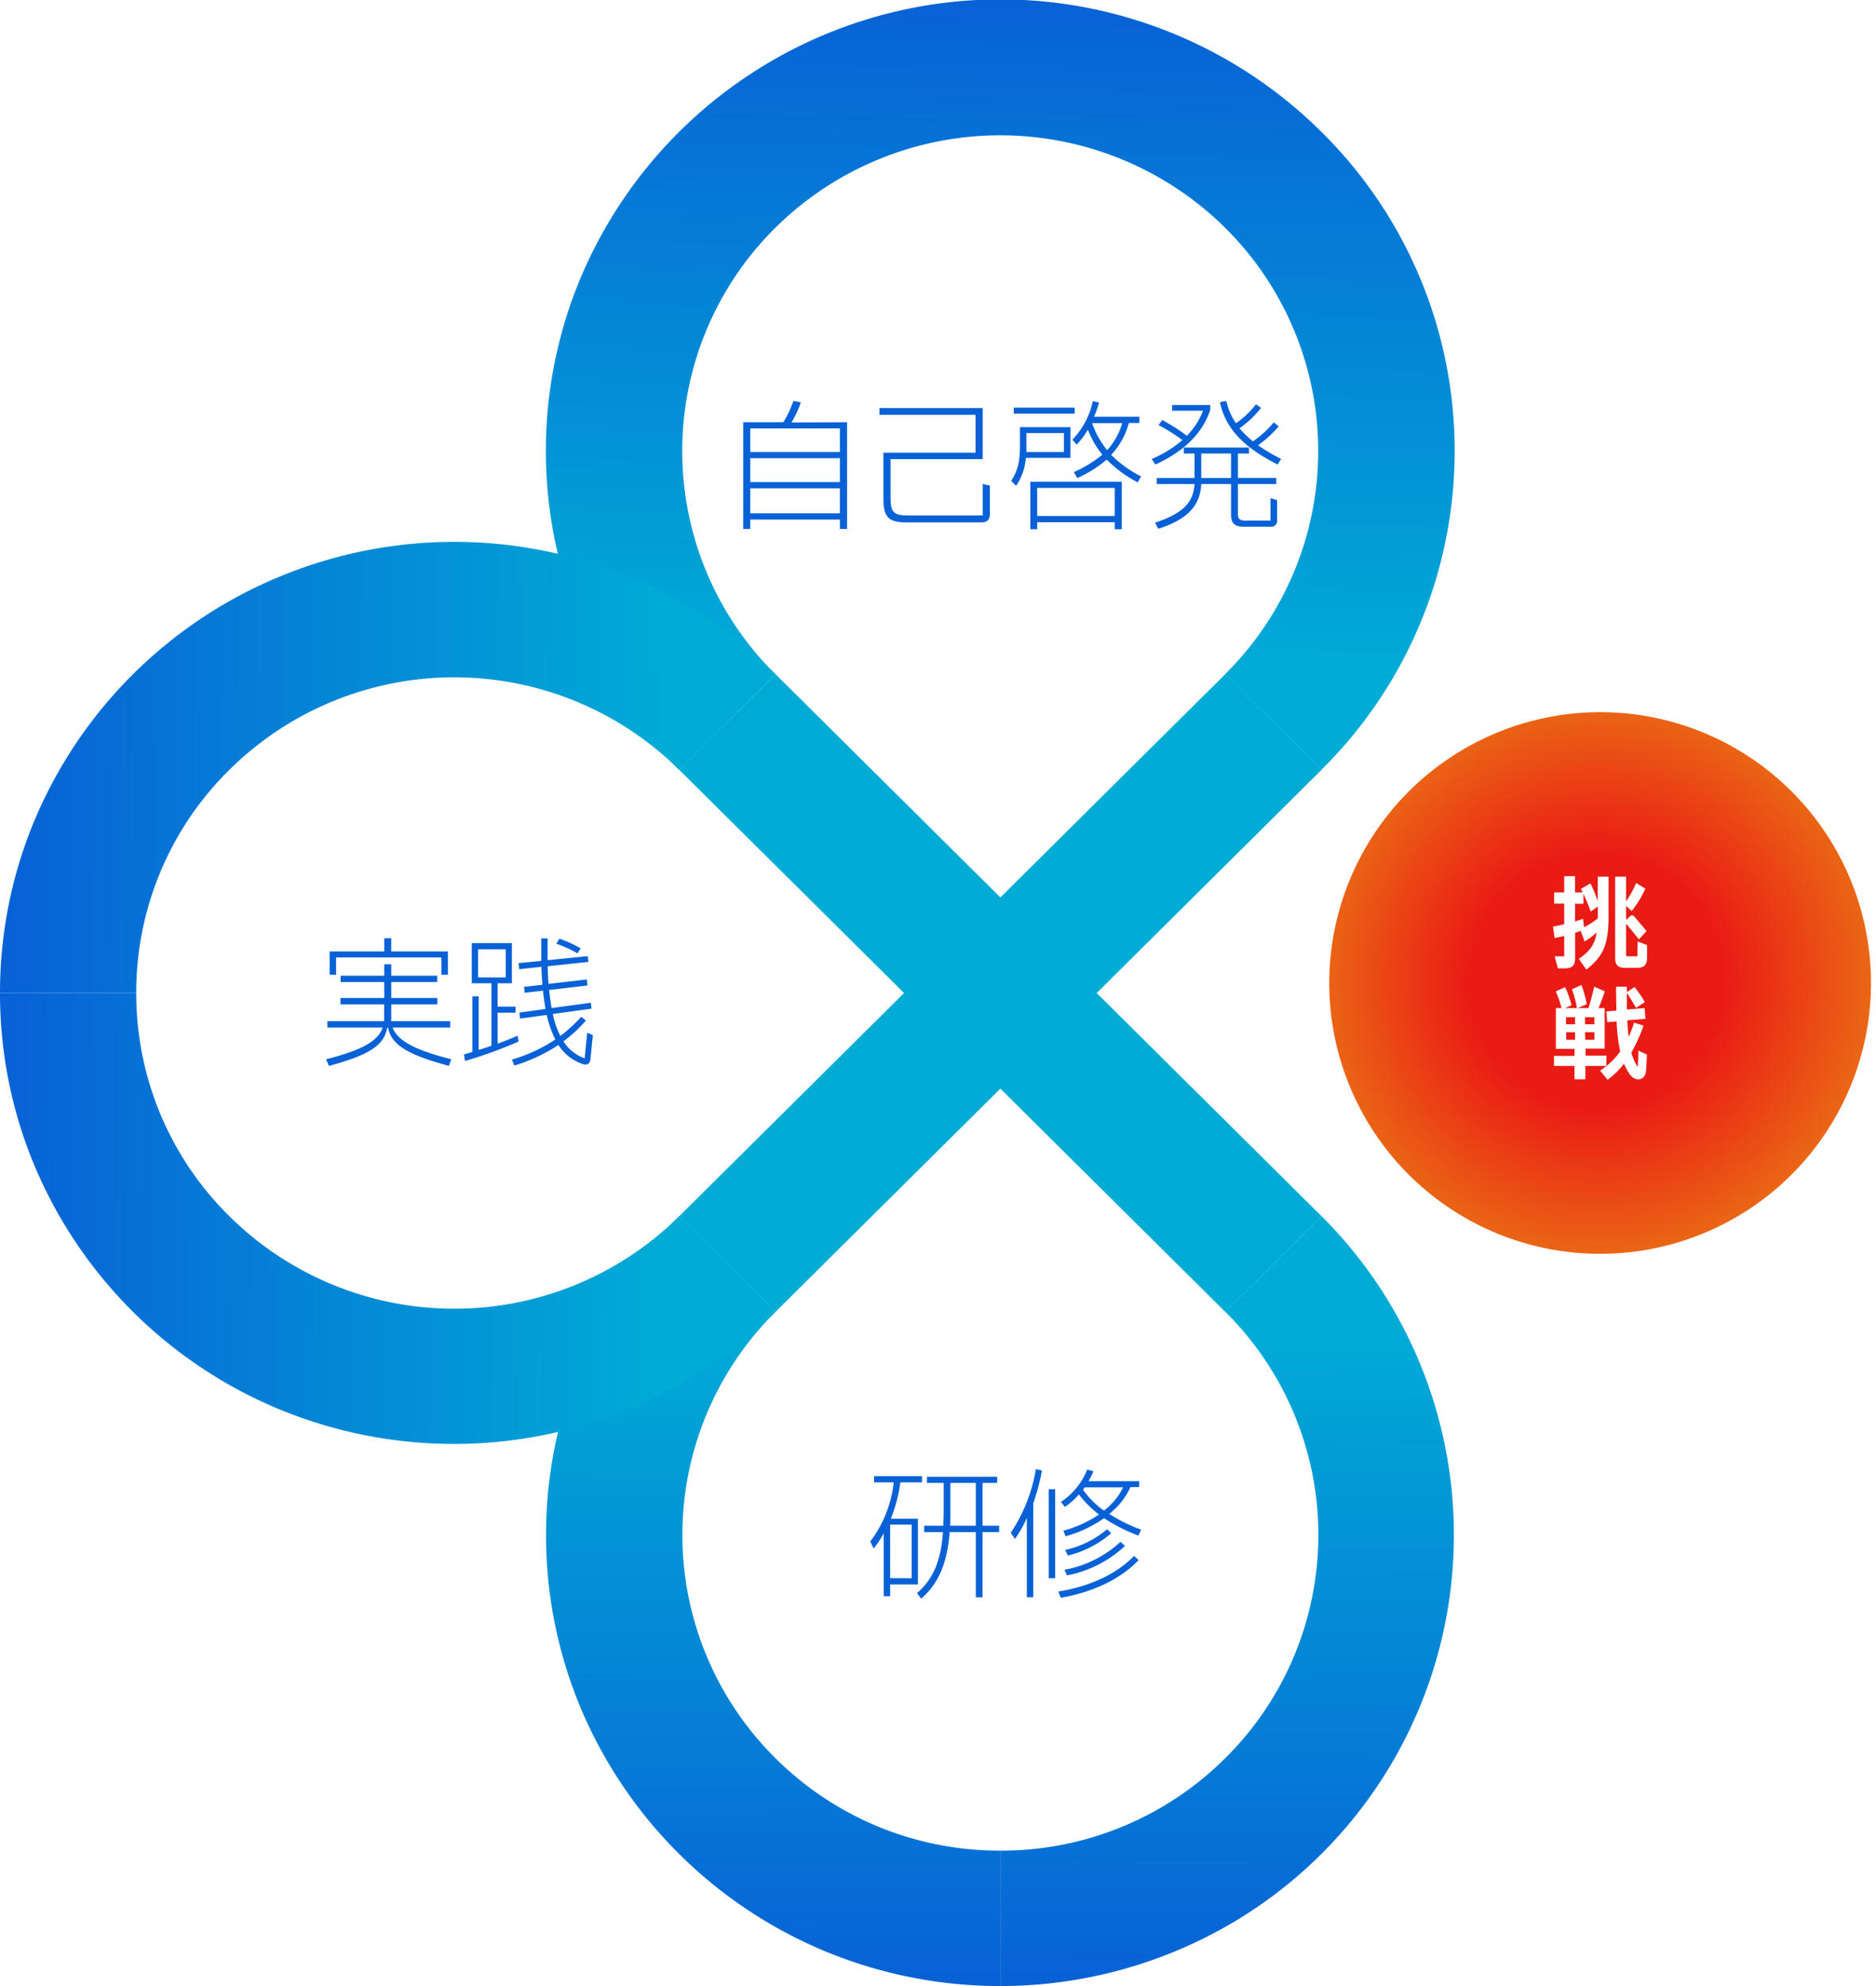
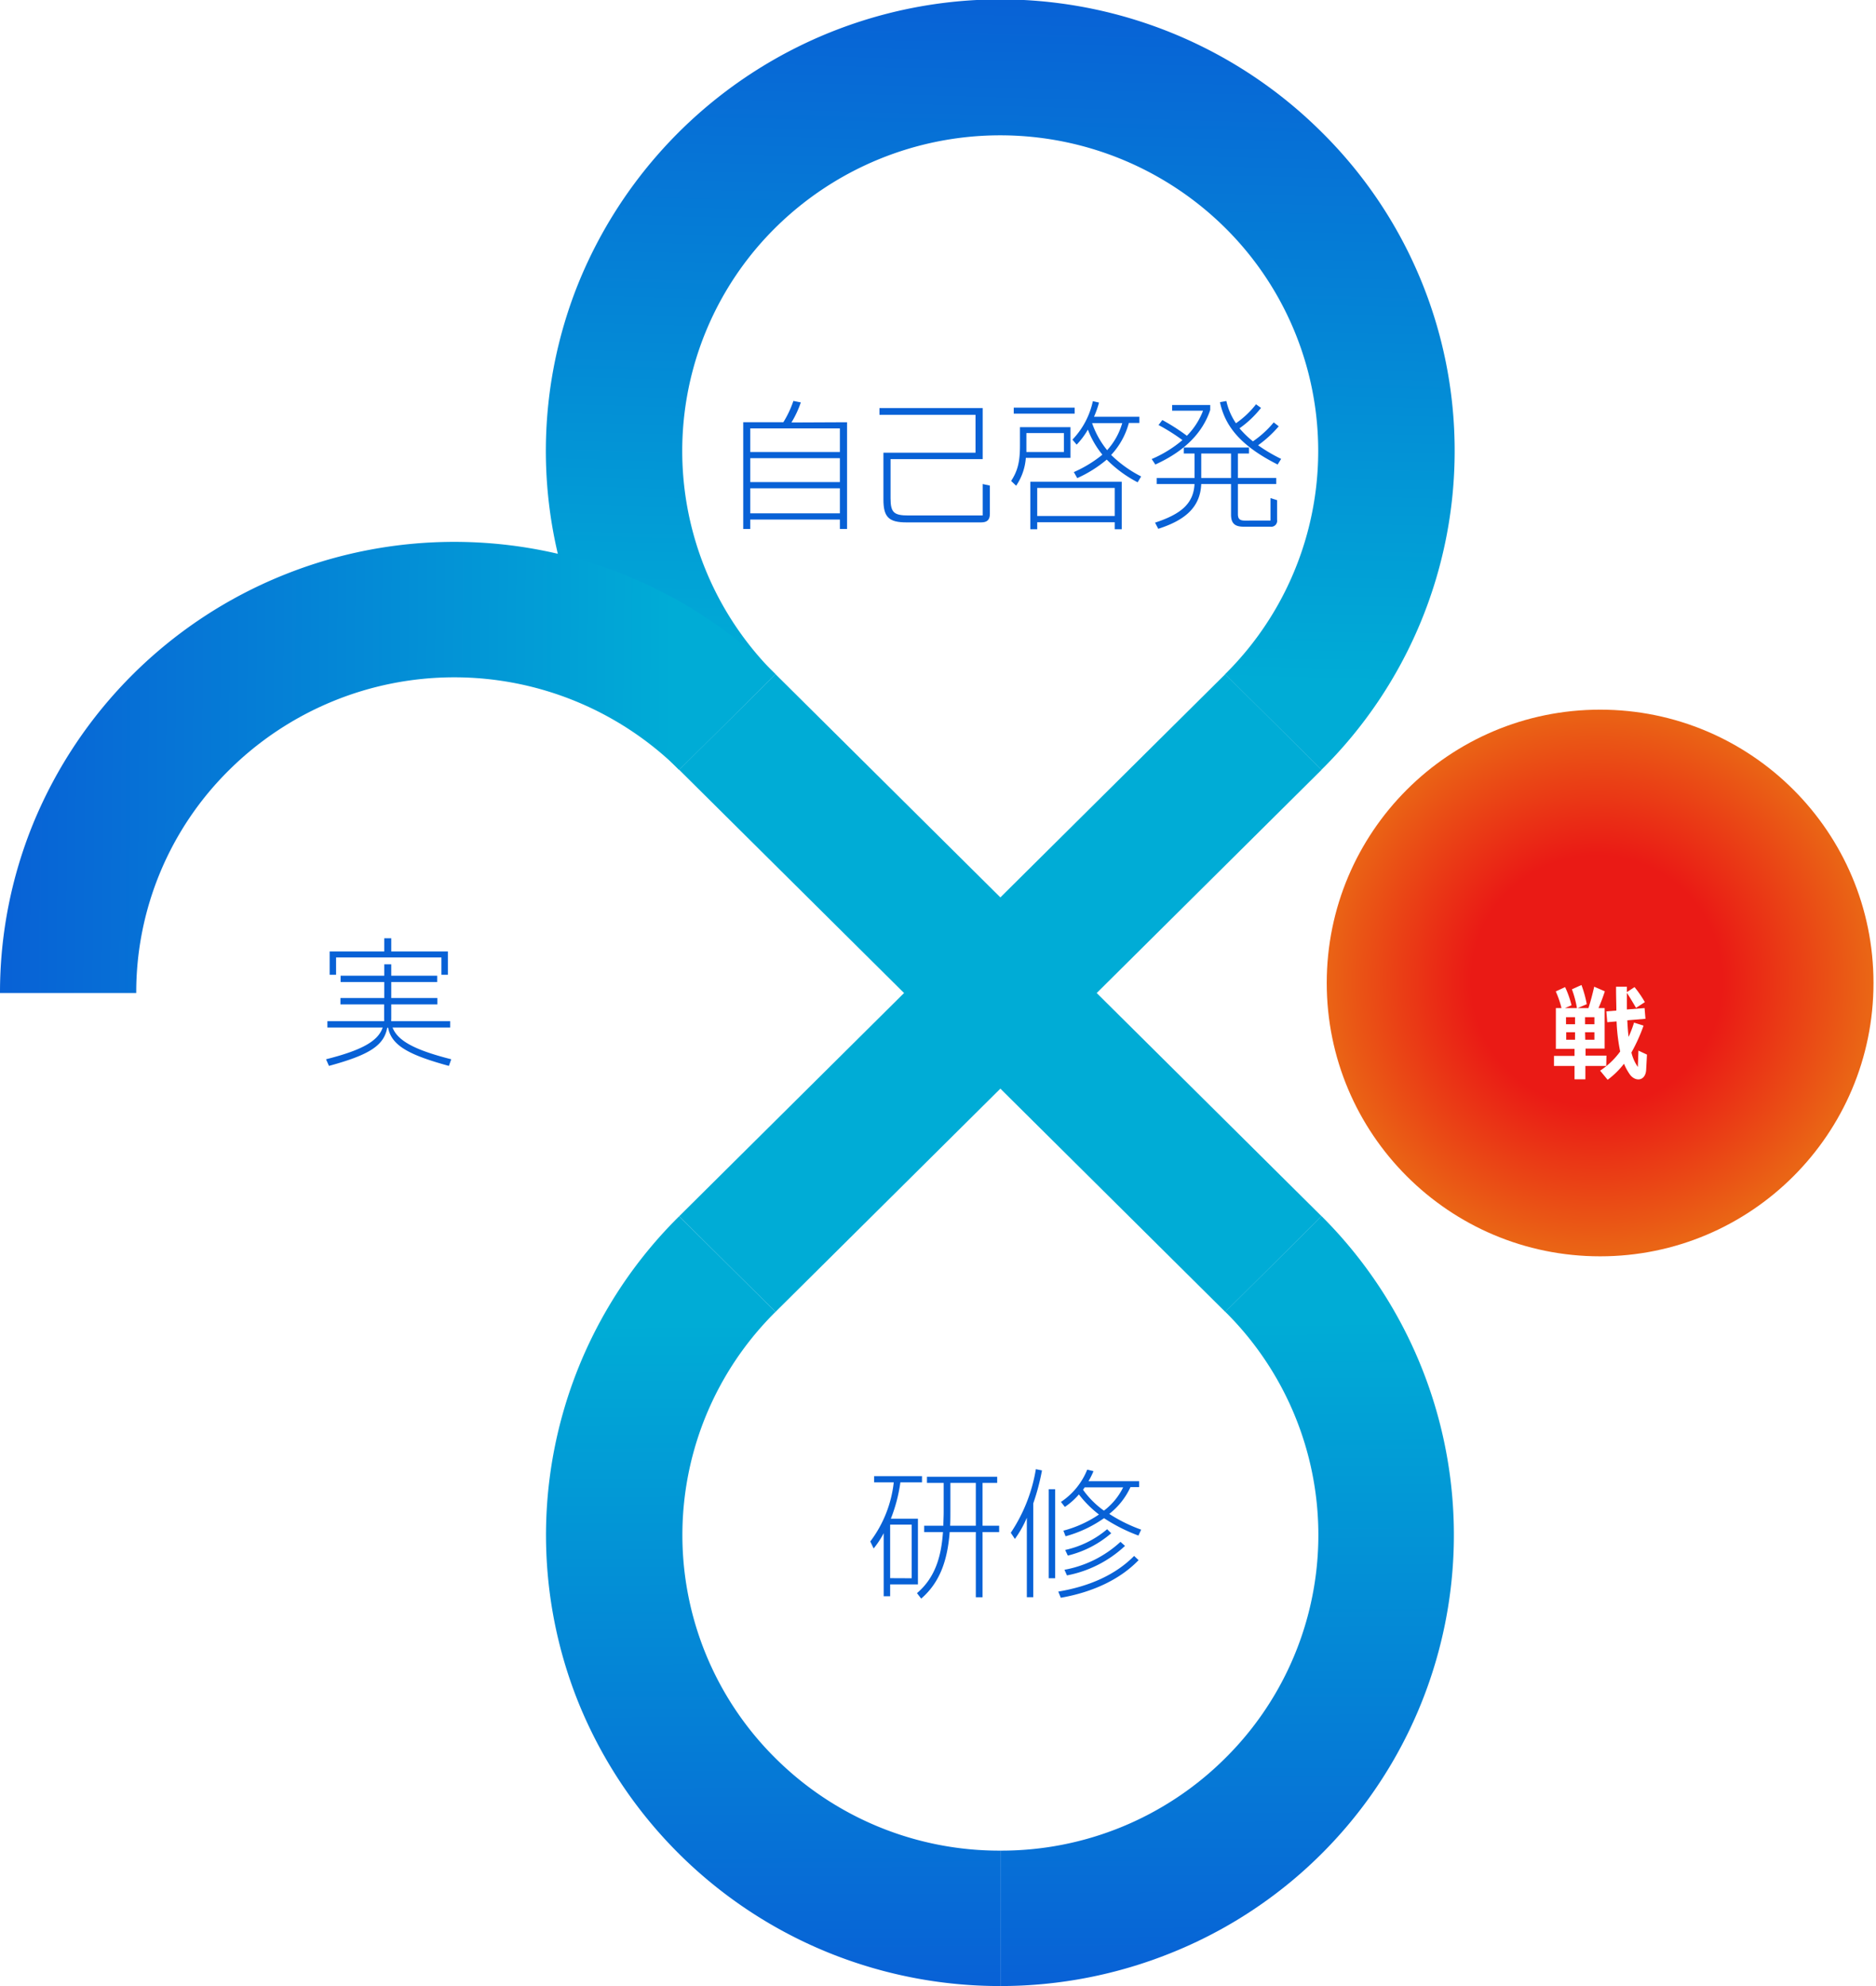
<svg xmlns="http://www.w3.org/2000/svg" xmlns:xlink="http://www.w3.org/1999/xlink" viewBox="0 0 374 396">
  <defs>
    <style>.cls-1{mask:url(#mask);filter:url(#luminosity-noclip-2);}.cls-2{mix-blend-mode:multiply;fill:url(#Nepojmenovan_p_echod_2);}.cls-3{fill:url(#名称未設定グラデーション_39);}.cls-4{fill:url(#名称未設定グラデーション_17);}.cls-5{fill:url(#名称未設定グラデーション_39-2);}.cls-6{fill:url(#名称未設定グラデーション_17-2);}.cls-7{mask:url(#mask-2);}.cls-8{opacity:0.5;fill:url(#Nepojmenovan_p_echod_5);}.cls-9{fill:url(#名称未設定グラデーション_39-3);}.cls-10{fill:url(#名称未設定グラデーション_39-4);}.cls-11{fill:url(#名称未設定グラデーション_39-5);}.cls-12{fill:url(#名称未設定グラデーション_69);}.cls-13{fill:#fff;}.cls-14{fill:#0861d6;}.cls-15{filter:url(#luminosity-noclip);}</style>
    <filter id="luminosity-noclip" x="199.44" y="-9872" width="90.56" height="32766" filterUnits="userSpaceOnUse" color-interpolation-filters="sRGB">
      <feFlood flood-color="#fff" result="bg" />
      <feBlend in="SourceGraphic" in2="bg" />
    </filter>
    <mask id="mask" x="199.44" y="-9872" width="90.56" height="32766" maskUnits="userSpaceOnUse">
      <g class="cls-15" />
    </mask>
    <linearGradient id="Nepojmenovan_p_echod_2" x1="2105.76" y1="2964.79" x2="2105.76" y2="3118.28" gradientTransform="matrix(1, 0, 0, -1, -1861.04, 3360.79)" gradientUnits="userSpaceOnUse">
      <stop offset="0.44" />
      <stop offset="1" stop-color="#fff" />
    </linearGradient>
    <linearGradient id="名称未設定グラデーション_39" x1="-757.81" y1="3169.45" x2="-890.13" y2="3168.88" gradientTransform="matrix(0, 1, 1, 0, -3015.04, 1154)" gradientUnits="userSpaceOnUse">
      <stop offset="0" stop-color="#0861d6" />
      <stop offset="1" stop-color="#00acd6" />
    </linearGradient>
    <linearGradient id="名称未設定グラデーション_17" x1="-1010.27" y1="3268.75" x2="-901.73" y2="3160.2" gradientTransform="matrix(0, 1, 1, 0, -3015.04, 1154)" gradientUnits="userSpaceOnUse">
      <stop offset="0" stop-color="#00acd6" />
      <stop offset="1" stop-color="#00acd6" />
    </linearGradient>
    <linearGradient id="名称未設定グラデーション_39-2" x1="-911.55" y1="3014.33" x2="-910.41" y2="3148.18" xlink:href="#名称未設定グラデーション_39" />
    <linearGradient id="名称未設定グラデーション_17-2" x1="-901.73" y1="3268.75" x2="-1010.27" y2="3160.2" xlink:href="#名称未設定グラデーション_17" />
    <filter id="luminosity-noclip-2" x="199.44" y="242.51" width="90.56" height="153.49" filterUnits="userSpaceOnUse" color-interpolation-filters="sRGB">
      <feFlood flood-color="#fff" result="bg" />
      <feBlend in="SourceGraphic" in2="bg" />
    </filter>
    <mask id="mask-2" x="199.44" y="242.51" width="90.56" height="153.49" maskUnits="userSpaceOnUse">
      <g class="cls-1">
        <path class="cls-2" d="M283.37,339.92a90.55,90.55,0,0,1-49.86,49.5A91,91,0,0,1,199.44,396V369a63.23,63.23,0,0,0,44.83-18.44,62.63,62.63,0,0,0,0-89l19.2-19.07a89.51,89.51,0,0,1,19.9,97.41Z" />
      </g>
    </mask>
    <linearGradient id="Nepojmenovan_p_echod_5" x1="2105.76" y1="2964.79" x2="2105.76" y2="3118.28" gradientTransform="matrix(1, 0, 0, -1, -1861.04, 3360.79)" gradientUnits="userSpaceOnUse">
      <stop offset="0.44" stop-color="#020101" />
      <stop offset="1" stop-color="#231f20" />
    </linearGradient>
    <linearGradient id="名称未設定グラデーション_39-3" x1="-1155.38" y1="3216.76" x2="-1019.65" y2="3213.37" xlink:href="#名称未設定グラデーション_39" />
    <linearGradient id="名称未設定グラデーション_39-4" x1="-1001.34" y1="3015.1" x2="-1000.2" y2="3148.95" xlink:href="#名称未設定グラデーション_39" />
    <linearGradient id="名称未設定グラデーション_39-5" x1="-758.19" y1="3259.95" x2="-890.52" y2="3259.39" xlink:href="#名称未設定グラデーション_39" />
    <radialGradient id="名称未設定グラデーション_69" cx="320" cy="197" r="55.49" gradientTransform="translate(4.71 2.52) scale(0.98)" gradientUnits="userSpaceOnUse">
      <stop offset="0.46" stop-color="#ea1a15" />
      <stop offset="1" stop-color="#ea6515" />
    </radialGradient>
  </defs>
  <g id="レイヤー_2" data-name="レイヤー 2">
    <g id="テキスト">
      <path class="cls-3" d="M165.36,389.42a90.55,90.55,0,0,1-49.86-49.5,89.41,89.41,0,0,1,19.9-97.41l19.2,19.07a62.63,62.63,0,0,0,0,89A63.24,63.24,0,0,0,199.44,369v27A91,91,0,0,1,165.36,389.42Z" />
      <polygon class="cls-4" points="263.47 153.49 244.27 134.42 135.4 242.51 154.6 261.58 263.47 153.49" />
-       <path class="cls-5" d="M56.49,281.33a90.55,90.55,0,0,1-49.86-49.5A89.09,89.09,0,0,1,0,198H27.16a62.3,62.3,0,0,0,18.57,44.51,63.73,63.73,0,0,0,89.67,0l19.2,19.07a91.19,91.19,0,0,1-98.11,19.75Z" />
      <polygon class="cls-6" points="263.47 242.51 154.6 134.42 135.4 153.49 244.27 261.58 263.47 242.51" />
      <g class="cls-7">
-         <path class="cls-8" d="M283.37,339.92a90.55,90.55,0,0,1-49.86,49.5A91,91,0,0,1,199.44,396V369a63.23,63.23,0,0,0,44.83-18.44,62.63,62.63,0,0,0,0-89l19.2-19.07a89.51,89.51,0,0,1,19.9,97.41Z" />
-       </g>
+         </g>
      <path class="cls-9" d="M290,89.91a89.3,89.3,0,0,0-26.53-63.58,90.79,90.79,0,0,0-148,29.75,89.41,89.41,0,0,0,19.9,97.41l19.2-19.07a62.63,62.63,0,0,1,0-89,63.73,63.73,0,0,1,89.67,0,62.63,62.63,0,0,1,0,89l19.2,19.07A89.3,89.3,0,0,0,290,89.91Z" />
-       <path class="cls-10" d="M6.63,164.17a90.55,90.55,0,0,1,49.86-49.5,90.92,90.92,0,0,1,98.11,19.75l-19.2,19.07a63.73,63.73,0,0,0-89.67,0A62.3,62.3,0,0,0,27.16,198H0A89.09,89.09,0,0,1,6.63,164.17Z" />
+       <path class="cls-10" d="M6.63,164.17a90.55,90.55,0,0,1,49.86-49.5,90.92,90.92,0,0,1,98.11,19.75l-19.2,19.07a63.73,63.73,0,0,0-89.67,0A62.3,62.3,0,0,0,27.16,198H0A89.09,89.09,0,0,1,6.63,164.17" />
      <path class="cls-11" d="M199.44,369h0a63.23,63.23,0,0,0,44.83-18.44,62.63,62.63,0,0,0,0-89l19.2-19.07a89.79,89.79,0,0,1-30,146.91A91,91,0,0,1,199.44,396h0Z" />
      <circle class="cls-12" cx="319" cy="196" r="54.5" />
-       <path class="cls-13" d="M319,142a54,54,0,1,1-54,54,54.06,54.06,0,0,1,54-54m0-1a55,55,0,1,0,55,55,55,55,0,0,0-55-55Z" />
      <path class="cls-14" d="M78.26,204.88c1.09,2.86,5,4.62,11.7,6.33l-.47,1.32c-8-2.19-11.43-4.06-12.12-7.62H77.2c-.65,3.56-3.56,5.43-11.62,7.62L65,211.21c6.75-1.71,10.34-3.47,11.29-6.33H65.27v-1.26H76.58a2.42,2.42,0,0,0,0-.47v-2.89H67.87V199h8.74v-3.19H67.9v-1.26h8.71v-2.27H78v2.27h9.16v1.26H78V199h9.19v1.26H78v2.89a2.42,2.42,0,0,0,0,.47H89.74v1.26ZM67,190.91v3.45H65.72v-4.65H76.61v-2.63H78v2.63H89.29v4.65H88v-3.45Z" />
-       <path class="cls-14" d="M103.38,207.68a91.82,91.82,0,0,1-10.67,3.87l-.22-1.29,1.68-.51V198.67h1.25v10.69l2.55-.84V196.06H94.05v-8h8v8H99.21v4.65h3.58v1.21H99.21v6.18c1.31-.5,2.66-1,4-1.59Zm-8.07-18.39v5.6h5.52v-5.6Zm21.76,16.63,1.12.47-.48,4.79c-.08.95-.7,1.29-1.62.95a9.23,9.23,0,0,1-4.76-3.77,34.47,34.47,0,0,1-8.79,4.11l-.48-1.2a31.64,31.64,0,0,0,8.65-4,20.84,20.84,0,0,1-1.71-4.9l-5.32.73-.14-1.2,5.21-.73c-.19-1.09-.36-2.33-.5-3.64l-3.64.42-.14-1.18,3.67-.42c-.09-1.12-.17-2.32-.2-3.58l-4.42.48-.14-1.21,4.53-.45c0-.7,0-1.42,0-2.18v-2.3h1.26v2.41c0,.67,0,1.32,0,1.93l8-.81.14,1.15-8.12.87c0,1.26.09,2.43.17,3.52l7.64-.89.11,1.2-7.64.9c.14,1.32.31,2.52.5,3.61l7.82-1.06.14,1.17-7.73,1.07a18,18,0,0,0,1.51,4.39,31.08,31.08,0,0,0,4.17-3.83l.93.75a28.5,28.5,0,0,1-4.48,4.15,8.26,8.26,0,0,0,4.22,3.38Zm-1.93-15.82a23.85,23.85,0,0,0-4.23-1.93l.61-1a22.86,22.86,0,0,1,4.23,1.93Z" />
      <path class="cls-14" d="M183,302.82v13.1h-5.54v2.36h-1.29V305.7a17.17,17.17,0,0,1-2,3.05l-.67-1.39a23.93,23.93,0,0,0,4.68-11.79h-3.92v-1.24h9.55v1.24H179.5a31.31,31.31,0,0,1-1.9,7.25Zm-1.25,11.87V304h-4.29v10.67Zm17.44-10.47v1.26h-3.31v13h-1.34v-13h-5.21c-.42,5.35-1.79,9.91-5.68,13.27l-.84-1.09c3.58-3.05,4.84-7.2,5.18-12.18h-3.75v-1.26h3.83c0-.9.06-1.79.06-2.75v-5.79H184.8v-1.23h14v1.23h-2.92v8.54Zm-4.65,0v-8.54h-5.07v5.46c0,1.06,0,2.07-.05,3.08Z" />
      <path class="cls-14" d="M207.73,293.19a45.24,45.24,0,0,1-1.74,6.58v18.7h-1.28V302.62a21,21,0,0,1-2.38,4.23l-.82-1.23a32.28,32.28,0,0,0,5-12.68Zm1.34,21.5V296.94h1.29v17.75Zm1.91,2.66c6.3-1.06,11.45-3.39,15.12-7.11l.89.84c-3.78,3.92-9.27,6.41-15.51,7.5Zm1.31-16.88-.78-1a14,14,0,0,0,5.24-6.44l1.25.31a16,16,0,0,1-1,2h10.1v1.18h-1.73a14.47,14.47,0,0,1-4.23,5.34A31.09,31.09,0,0,0,227.5,305l-.54,1.18a33.82,33.82,0,0,1-6.86-3.47,24.52,24.52,0,0,1-7.67,3.61L212,305.2a23.09,23.09,0,0,0,7.09-3.22,21.49,21.49,0,0,1-4-4A14.26,14.26,0,0,1,212.29,300.47ZM212.21,313a22.37,22.37,0,0,0,11.17-5.57l.9.81a23.29,23.29,0,0,1-11.57,5.88Zm9.32-7.28a20.72,20.72,0,0,1-8.65,4.45l-.53-1.12a19.28,19.28,0,0,0,8.37-4.14Zm-5.29-9.15c-.11.16-.22.33-.33.47a17.74,17.74,0,0,0,4.17,4.17,13,13,0,0,0,3.83-4.64Z" />
      <path class="cls-14" d="M168.87,84.19v21.28h-1.43v-1.88H149.57v1.88h-1.4V84.19h8a20.34,20.34,0,0,0,2-4.25l1.48.3a19.88,19.88,0,0,1-1.87,4Zm-1.43,1.23H149.57v4.71h17.87Zm0,5.94H149.57v4.76h17.87Zm-17.87,11h17.87v-5H149.57Z" />
      <path class="cls-14" d="M195.91,96.51l1.43.31v5.63c0,1.2-.53,1.71-1.74,1.71H180.74c-3.5,0-4.62-1-4.62-4.54V90.27h18.36V82.71H175.33V81.36h20.58V91.55H177.54v7.79c0,2.88.68,3.44,3.59,3.44h14.78Z" />
      <path class="cls-14" d="M213.41,85.17V91.3h-8.9a11.37,11.37,0,0,1-1.93,5.55l-1-.95c1.29-2,1.76-3.76,1.76-7.09V85.17Zm.84-3.89v1.2H202.1v-1.2Zm-2.15,8.85V86.35h-7.48v3.78Zm-6.69,15.4V96.06h18.22v9.47h-1.4v-1.4H206.78v1.4Zm1.37-8.24v5.6h15.45v-5.6ZM227.5,95l-.7,1.17a24.54,24.54,0,0,1-6.16-4.53,24.77,24.77,0,0,1-5.88,3.69l-.68-1.2a24.69,24.69,0,0,0,5.69-3.47,18.15,18.15,0,0,1-2.89-5,15.35,15.35,0,0,1-2.24,3l-.84-1a15.84,15.84,0,0,0,4.07-7.67l1.23.28a18.92,18.92,0,0,1-1,2.83h9.05v1.23h-2.1a15,15,0,0,1-3.53,6.38A24,24,0,0,0,227.5,95Zm-3.78-10.64h-6a17.57,17.57,0,0,0,3,5.4A13.59,13.59,0,0,0,223.72,84.39Z" />
      <path class="cls-14" d="M229.6,91.53a24,24,0,0,0,6.13-3.78,38,38,0,0,0-4.76-3l.75-1a39.79,39.79,0,0,1,4.9,3.14,14.58,14.58,0,0,0,3.22-5h-6.16V80.75h7.59v1c-1.45,4.34-4.84,8.1-10.94,10.87Zm23.69,12.26V99.31l1.31.42v3.92a1.19,1.19,0,0,1-1.37,1.37h-5.29c-1.77,0-2.52-.67-2.52-2.4V96.51h-5.94c-.19,4.54-3.08,7.17-8.57,8.93l-.64-1.23c5.12-1.68,7.67-3.75,7.87-7.7H230.6v-1.2h7.54V90.43H236v-1.2H249v1.2h-2.21v4.88h7.64v1.2h-7.64v6c0,.93.36,1.29,1.37,1.29Zm-13.81-8.48h5.94V90.43h-5.94Zm15.93-3.81-.7,1.12c-7.5-3.78-10.5-7.73-11.5-12.43l1.28-.23a12.69,12.69,0,0,0,1.91,4.43,18,18,0,0,0,4-3.78l1,.72a20.36,20.36,0,0,1-4.29,4.07A18.52,18.52,0,0,0,249.79,88a20,20,0,0,0,4.14-3.78l1,.78a22.65,22.65,0,0,1-4.12,3.78A32.56,32.56,0,0,0,255.41,91.5Z" />
-       <path class="cls-13" d="M318.54,174.8h2.14v7.94c0,5.88-1.2,8-4.42,10.6l-1.5-2.14c2.18-1.54,3.18-2.86,3.56-5.28a14.36,14.36,0,0,1-2.42,1.8l-.78-2.12c-.36.14-.74.28-1.1.4v4.9c0,1.64-.52,2.18-2.16,2.18h-1.28l-.66-2.4h1.92v-4.06q-.93.24-1.92.42l-.32-2.28c.74-.14,1.48-.3,2.24-.48v-4.1h-2v-2.24h2V174.7H314v3.24h1.52c-.12-.24-.22-.48-.34-.72l1.9-1.08a30.83,30.83,0,0,1,1.44,3.52Zm-2.74,10.08a14.34,14.34,0,0,0,2.74-1.78v-2.34l-1.42,1a33,33,0,0,0-1.44-3.5v1.94H314v3.52c.54-.16,1.08-.34,1.6-.52Zm10.68,2.84,1.88.72v2.46c0,1.44-.54,2.08-2,2.08H324c-1.46,0-2-.56-2-1.94V174.8h2.18v4.92a19.76,19.76,0,0,0,2-3.66l1.84,1.12a20.33,20.33,0,0,1-2.72,4.46l-1.12-1v2.7h.12l.52-.5c.52-.52.8-.36,1.18.12l2.26,2.68-1.52,1.66-2.34-2.88c-.1-.16-.22-.16-.22,0v5.82c0,.4.06.44.46.44h1.8Z" />
      <path class="cls-13" d="M320.22,212.54h-4.16v2.66H313.9v-2.66h-4.1v-2h4.1v-1.4h-3.72V201h1.12a19.54,19.54,0,0,0-1.14-3.32l1.86-.86a19.39,19.39,0,0,1,1.28,3.62L312,201h2.38a20.88,20.88,0,0,0-1-3.74l1.9-.86a22.87,22.87,0,0,1,1.06,3.82l-1.8.78h2.14c.42-1.34.78-2.68,1.14-4.26l2.12.92a34.19,34.19,0,0,1-1.26,3.34h1.22v8.08h-3.8v1.4h4.16ZM314,202.82H312.2v1.4H314Zm-1.76,3v1.5H314v-1.5Zm5.62-1.6v-1.4H316v1.4Zm-1.82,3.1h1.82v-1.5H316Zm10.6,2.16,1.7.8-.16,3c-.12,2.34-2.2,2.46-3.28.92a11.08,11.08,0,0,1-1.14-2.1,16.52,16.52,0,0,1-3.26,3.2L319,213.48a15.4,15.4,0,0,0,4-3.82,36.77,36.77,0,0,1-.72-6l-1.86.16-.18-2.16,2-.16c0-1.26-.06-2.62-.06-4.12v-.64h2.16v1.08l1.52-1a21.47,21.47,0,0,1,2.06,3l-1.76,1.14c-.58-1-1.18-2-1.82-3,0,1.2,0,2.3,0,3.32l3.52-.28.18,2.14-3.62.3c.06,1.24.14,2.34.26,3.3a22.75,22.75,0,0,0,1.08-2.84l1.9.6a34,34,0,0,1-2.42,5.36,8.38,8.38,0,0,0,1.28,2.88Z" />
    </g>
  </g>
</svg>